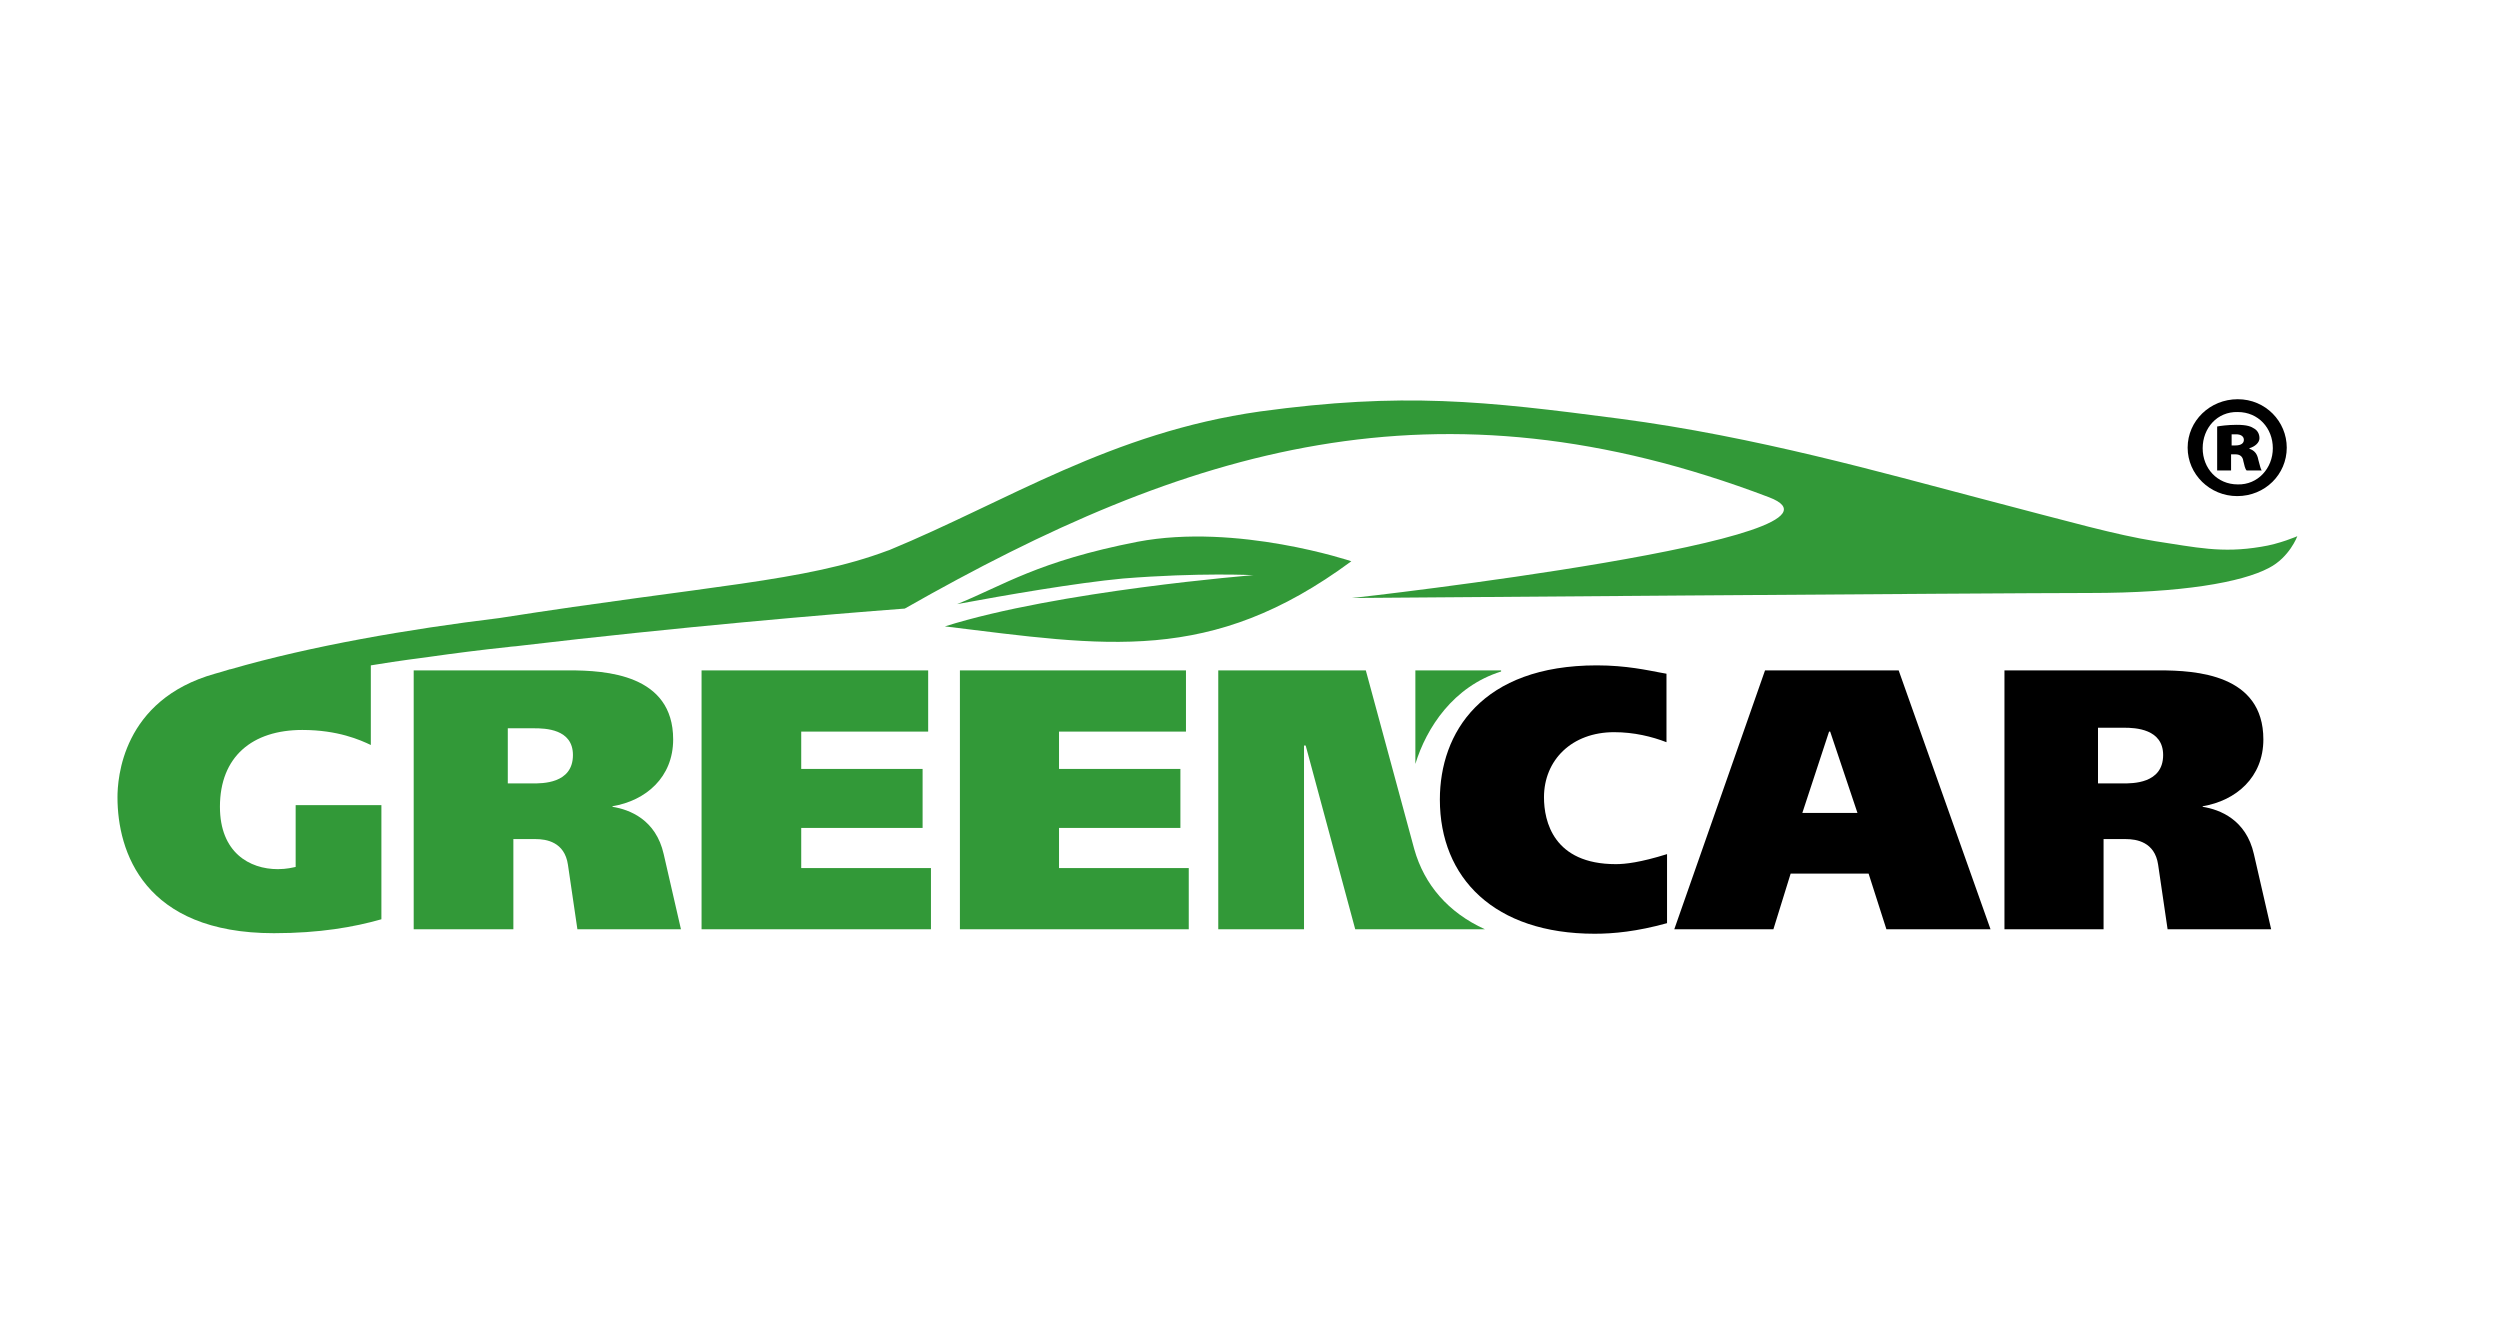
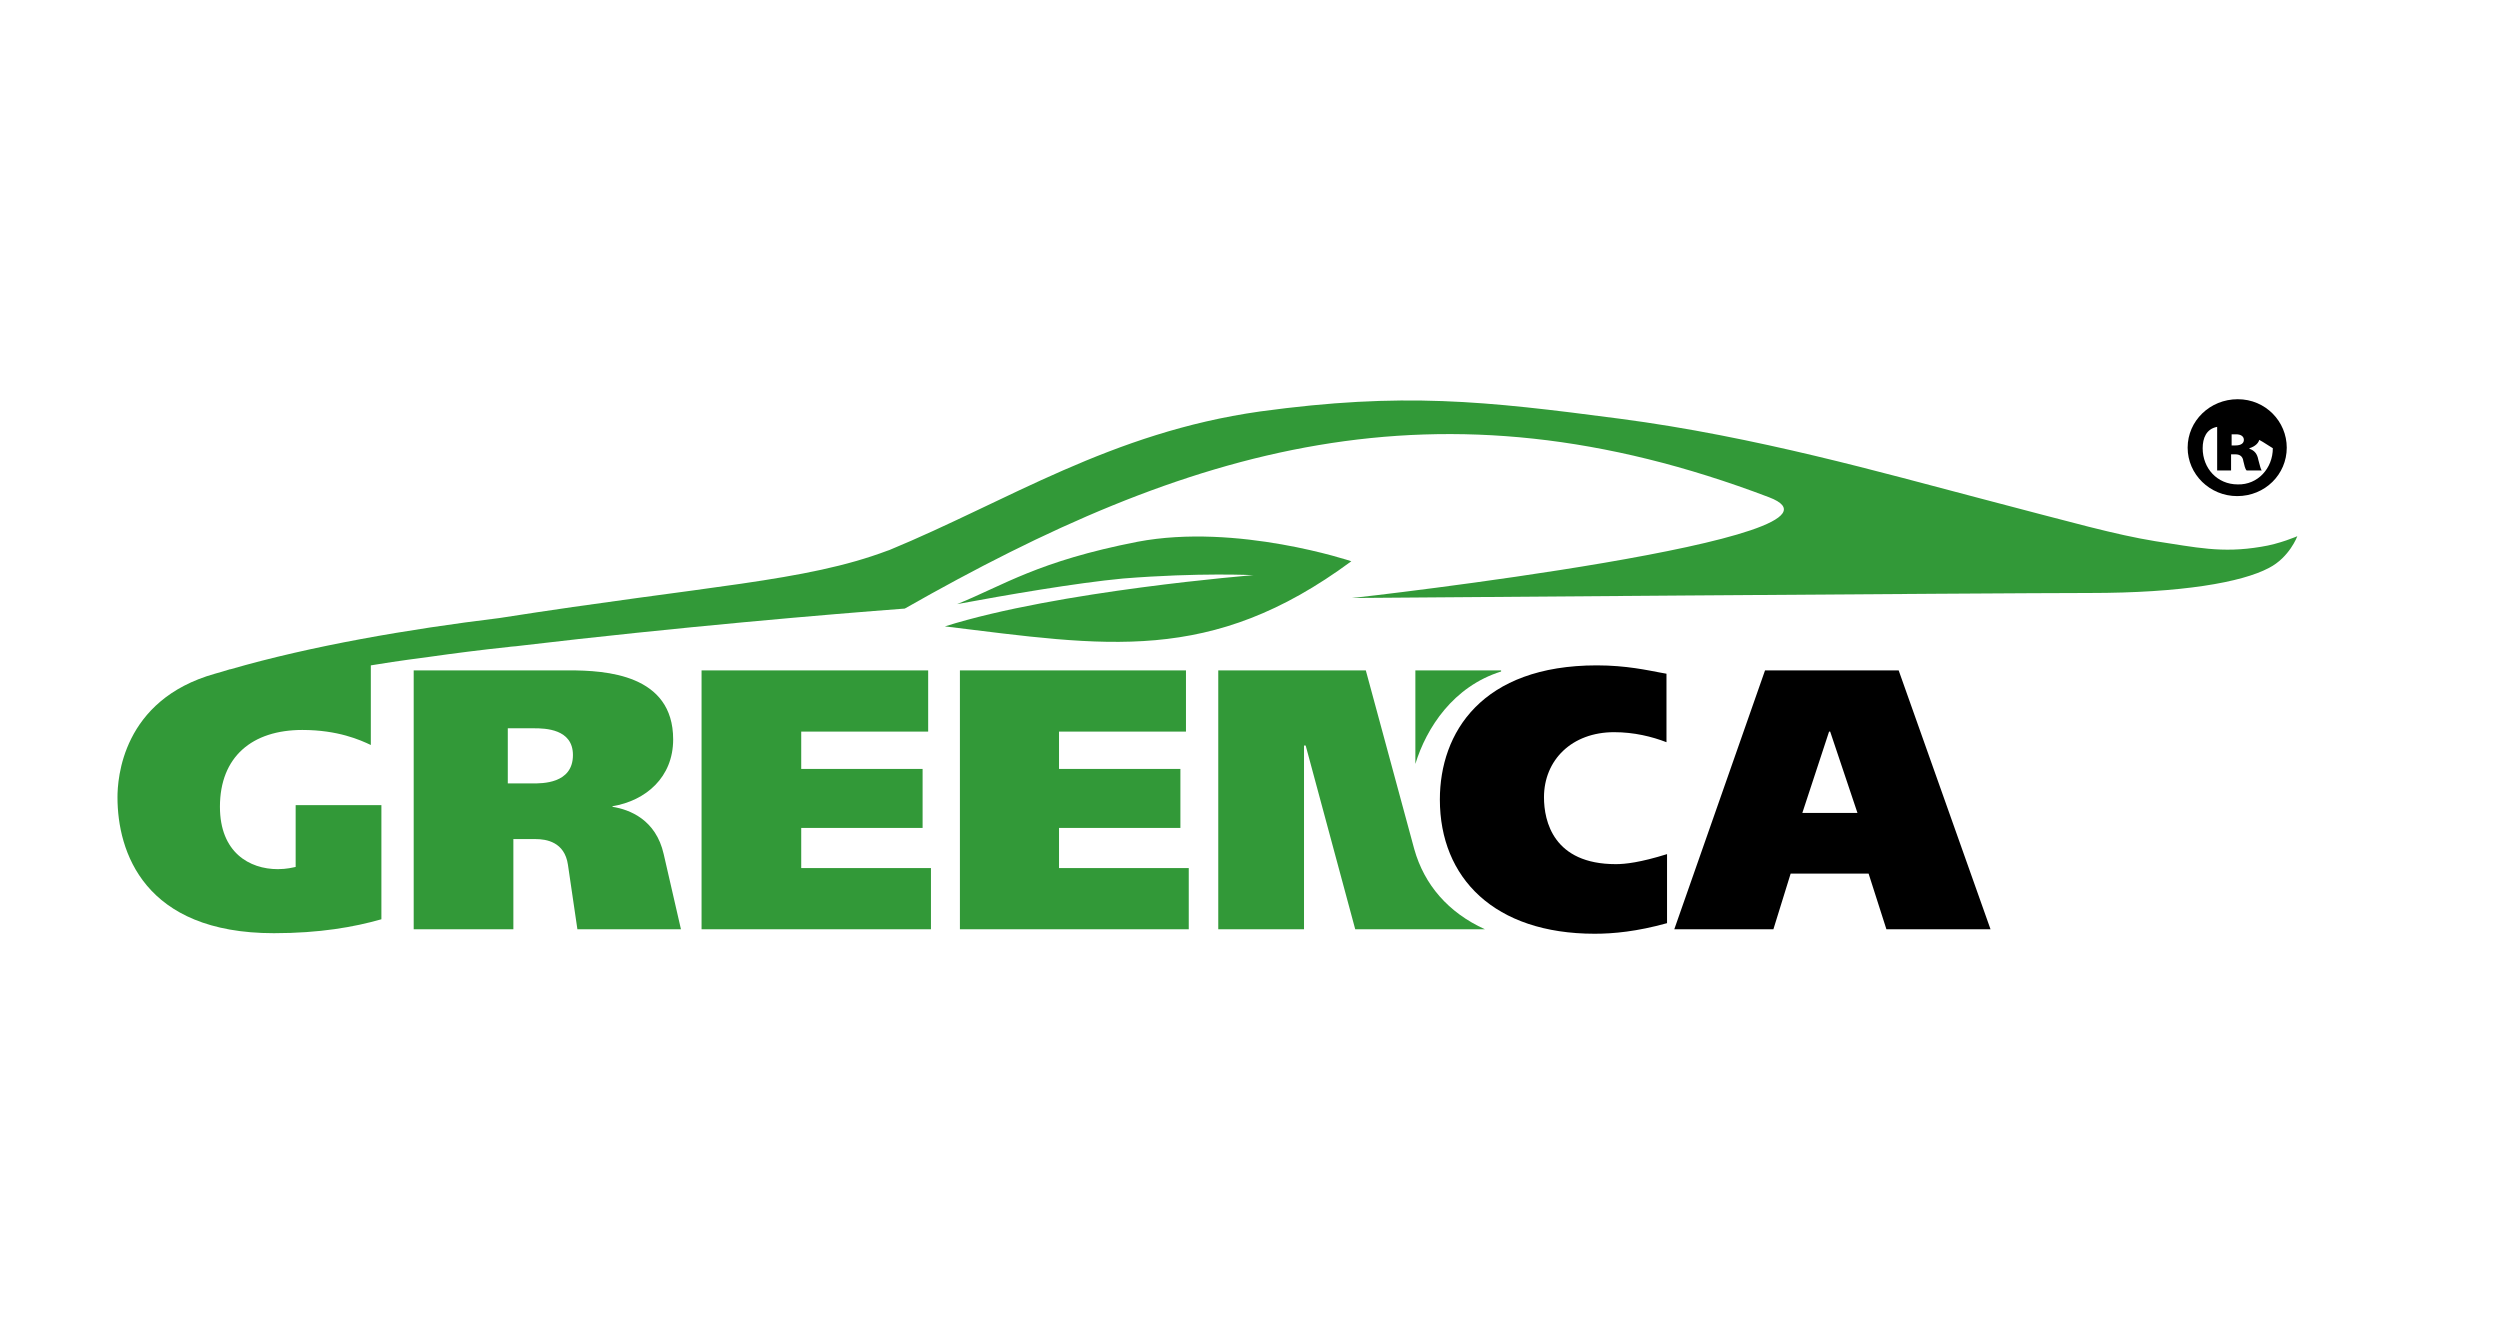
<svg xmlns="http://www.w3.org/2000/svg" version="1.1" id="Layer_1" x="0px" y="0px" viewBox="0 0 449 239" style="enable-background:new 0 0 449 239;" xml:space="preserve">
  <style type="text/css"> .st0{fill:#329938;} .st1{fill-rule:evenodd;clip-rule:evenodd;fill:#329938;} </style>
  <g>
    <g>
      <path d="M299.4,165.8c-5.4,1.5-9.6,1.9-13,1.9c-18,0-27.8-10-27.8-24.1c0-12,7.5-24.1,28.2-24.1c5.3,0,9.2,0.9,11.4,1.3l1.1,0.2 v12.3c-2.6-1-5.8-1.8-9.4-1.8c-7.6,0-12.6,5-12.6,11.7c0,4.3,1.7,12,12.9,12c1.7,0,4.4-0.3,9.2-1.8V165.8z" />
      <path d="M341,120.4l16.5,46.5h-18.7l-3.2-10h-14l-3.1,10h-17.8l16.3-46.5H341z M328.5,131.4l-4.8,14.6h9.9l-4.9-14.6H328.5z" />
-       <path d="M387.8,120.4c6.6,0,18.7,0.7,18.7,12.4c0,6.8-4.9,11-10.9,12v0.1c3.1,0.5,7.8,2.3,9.2,8.5l3.1,13.5h-18.6l-1.7-11.6 c-0.6-4.1-3.9-4.6-5.8-4.6h-4v16.2h-17.8v-46.5H387.8z M376.9,140.7h4.4c1.6,0,7.2,0.1,7.2-5.1c0-4.7-5-4.9-7-4.9h-4.7V140.7z" />
    </g>
    <g>
      <path class="st0" d="M102.2,120.4c6.6,0,18.7,0.7,18.7,12.4c0,6.8-4.9,11-10.9,12v0.1c3.1,0.5,7.8,2.3,9.2,8.5l3.1,13.5h-18.6 l-1.7-11.6c-0.6-4.1-3.9-4.6-5.8-4.6h-4v16.2H74.3v-46.5H102.2z M91.3,140.7h4.4c1.6,0,7.2,0.1,7.2-5.1c0-4.7-5-4.8-7-4.8h-4.7 V140.7z" />
      <path class="st0" d="M166.7,120.4v11h-22.8v6.7h21.8v10.6h-21.8v7.2h23.3v11H126v-46.5H166.7z" />
      <path class="st0" d="M213,120.4v11h-22.8v6.7H212v10.6h-21.8v7.2h23.3v11h-41.1v-46.5H213z" />
      <g>
        <path class="st0" d="M269.6,120.6v-0.2h-15.4v16.8C256.2,130.7,261,123.3,269.6,120.6z" />
        <path class="st0" d="M254,152.5L254,152.5l-8.7-32.1h-26.5v46.5h15.4v-33h0.3l8.9,33h23.3C260.1,163.9,255.8,158.9,254,152.5z" />
      </g>
      <path class="st1" d="M171.9,108.5c8.4-3.4,14.5-7.7,32.4-11.2c17.9-3.4,38.4,3.5,38.4,3.5c-25.3,18.7-44.2,15.2-73,11.7 c20.3-6.4,55.4-9.2,55.4-9.2s-9.6-0.5-23.4,0.6C193.2,104.7,180.5,106.9,171.9,108.5z" />
      <path class="st1" d="M406.1,98.2c-7.1,1.2-11.7,0.1-19-1c-7.3-1.2-14.3-3.2-31.5-7.7c-17.2-4.5-40.3-11.1-64.7-14.3 c-24.4-3.2-38.9-4.8-64.6-1.3C199.5,77.7,181,90,159.7,98.8c-0.1,0-0.2,0.1-0.3,0.1c-14.9,5.6-32,6.2-69.7,12.1 c-16.4,2-33.8,5-48.3,9.2c0,0-0.1,0-0.1,0c-1,0.3-1.9,0.6-2.7,0.8c-16.7,4.7-17.5,18.9-17.5,22.2c0,9.7,4.7,24.4,28.1,24.4 c8.2,0,14.4-1.1,19.3-2.5v-20.5H53.1v11.1c-0.5,0.1-1.6,0.4-3.2,0.4c-5.1,0-10.4-3-10.4-11.2c0-9,5.8-13.8,14.8-13.8 c6.4,0,10.4,1.8,12.3,2.7v-14.3c1.8-0.3,4.9-0.8,10.3-1.5c4.9-0.7,9.7-1.3,14.4-1.8c0.6-0.1,1.3-0.1,1.9-0.2 c28.7-3.4,56-5.7,69.3-6.7c50.8-28.9,95.5-42.7,155.2-20c19.5,7.4-73.5,18-74.9,18.1c0,0,116-0.9,132.5-0.9 c16.5,0,27.3-1.9,32.2-4.5c3.7-1.9,5.1-5.7,5.1-5.7S409.4,97.7,406.1,98.2z" />
    </g>
    <g>
-       <path d="M410.7,80.4c0,4.8-3.9,8.7-8.9,8.7c-4.9,0-8.9-3.9-8.9-8.7c0-4.8,4-8.7,9-8.7S410.7,75.7,410.7,80.4z M395.6,80.5 c0,3.6,2.6,6.5,6.3,6.5c3.6,0.1,6.3-2.9,6.3-6.5c0-3.6-2.6-6.5-6.3-6.5C398.2,73.9,395.6,76.9,395.6,80.5z M400.7,84.5h-2.5v-7.9 c0.5-0.1,1.9-0.3,3.5-0.3c1.9,0,2.6,0.3,3.2,0.7c0.5,0.3,0.9,0.9,0.9,1.7c0,0.8-0.8,1.5-1.8,1.8v0.1c0.9,0.3,1.4,0.9,1.6,2 c0.3,1.1,0.4,1.6,0.6,1.9h-2.7c-0.3-0.3-0.4-0.9-0.6-1.7c-0.1-0.8-0.6-1.2-1.4-1.2h-0.8V84.5z M400.8,80h0.7c1,0,1.5-0.4,1.5-1 c0-0.6-0.5-1-1.4-1c-0.3,0-0.6,0-0.8,0V80z" />
+       <path d="M410.7,80.4c0,4.8-3.9,8.7-8.9,8.7c-4.9,0-8.9-3.9-8.9-8.7c0-4.8,4-8.7,9-8.7S410.7,75.7,410.7,80.4z M395.6,80.5 c0,3.6,2.6,6.5,6.3,6.5c3.6,0.1,6.3-2.9,6.3-6.5C398.2,73.9,395.6,76.9,395.6,80.5z M400.7,84.5h-2.5v-7.9 c0.5-0.1,1.9-0.3,3.5-0.3c1.9,0,2.6,0.3,3.2,0.7c0.5,0.3,0.9,0.9,0.9,1.7c0,0.8-0.8,1.5-1.8,1.8v0.1c0.9,0.3,1.4,0.9,1.6,2 c0.3,1.1,0.4,1.6,0.6,1.9h-2.7c-0.3-0.3-0.4-0.9-0.6-1.7c-0.1-0.8-0.6-1.2-1.4-1.2h-0.8V84.5z M400.8,80h0.7c1,0,1.5-0.4,1.5-1 c0-0.6-0.5-1-1.4-1c-0.3,0-0.6,0-0.8,0V80z" />
    </g>
  </g>
</svg>